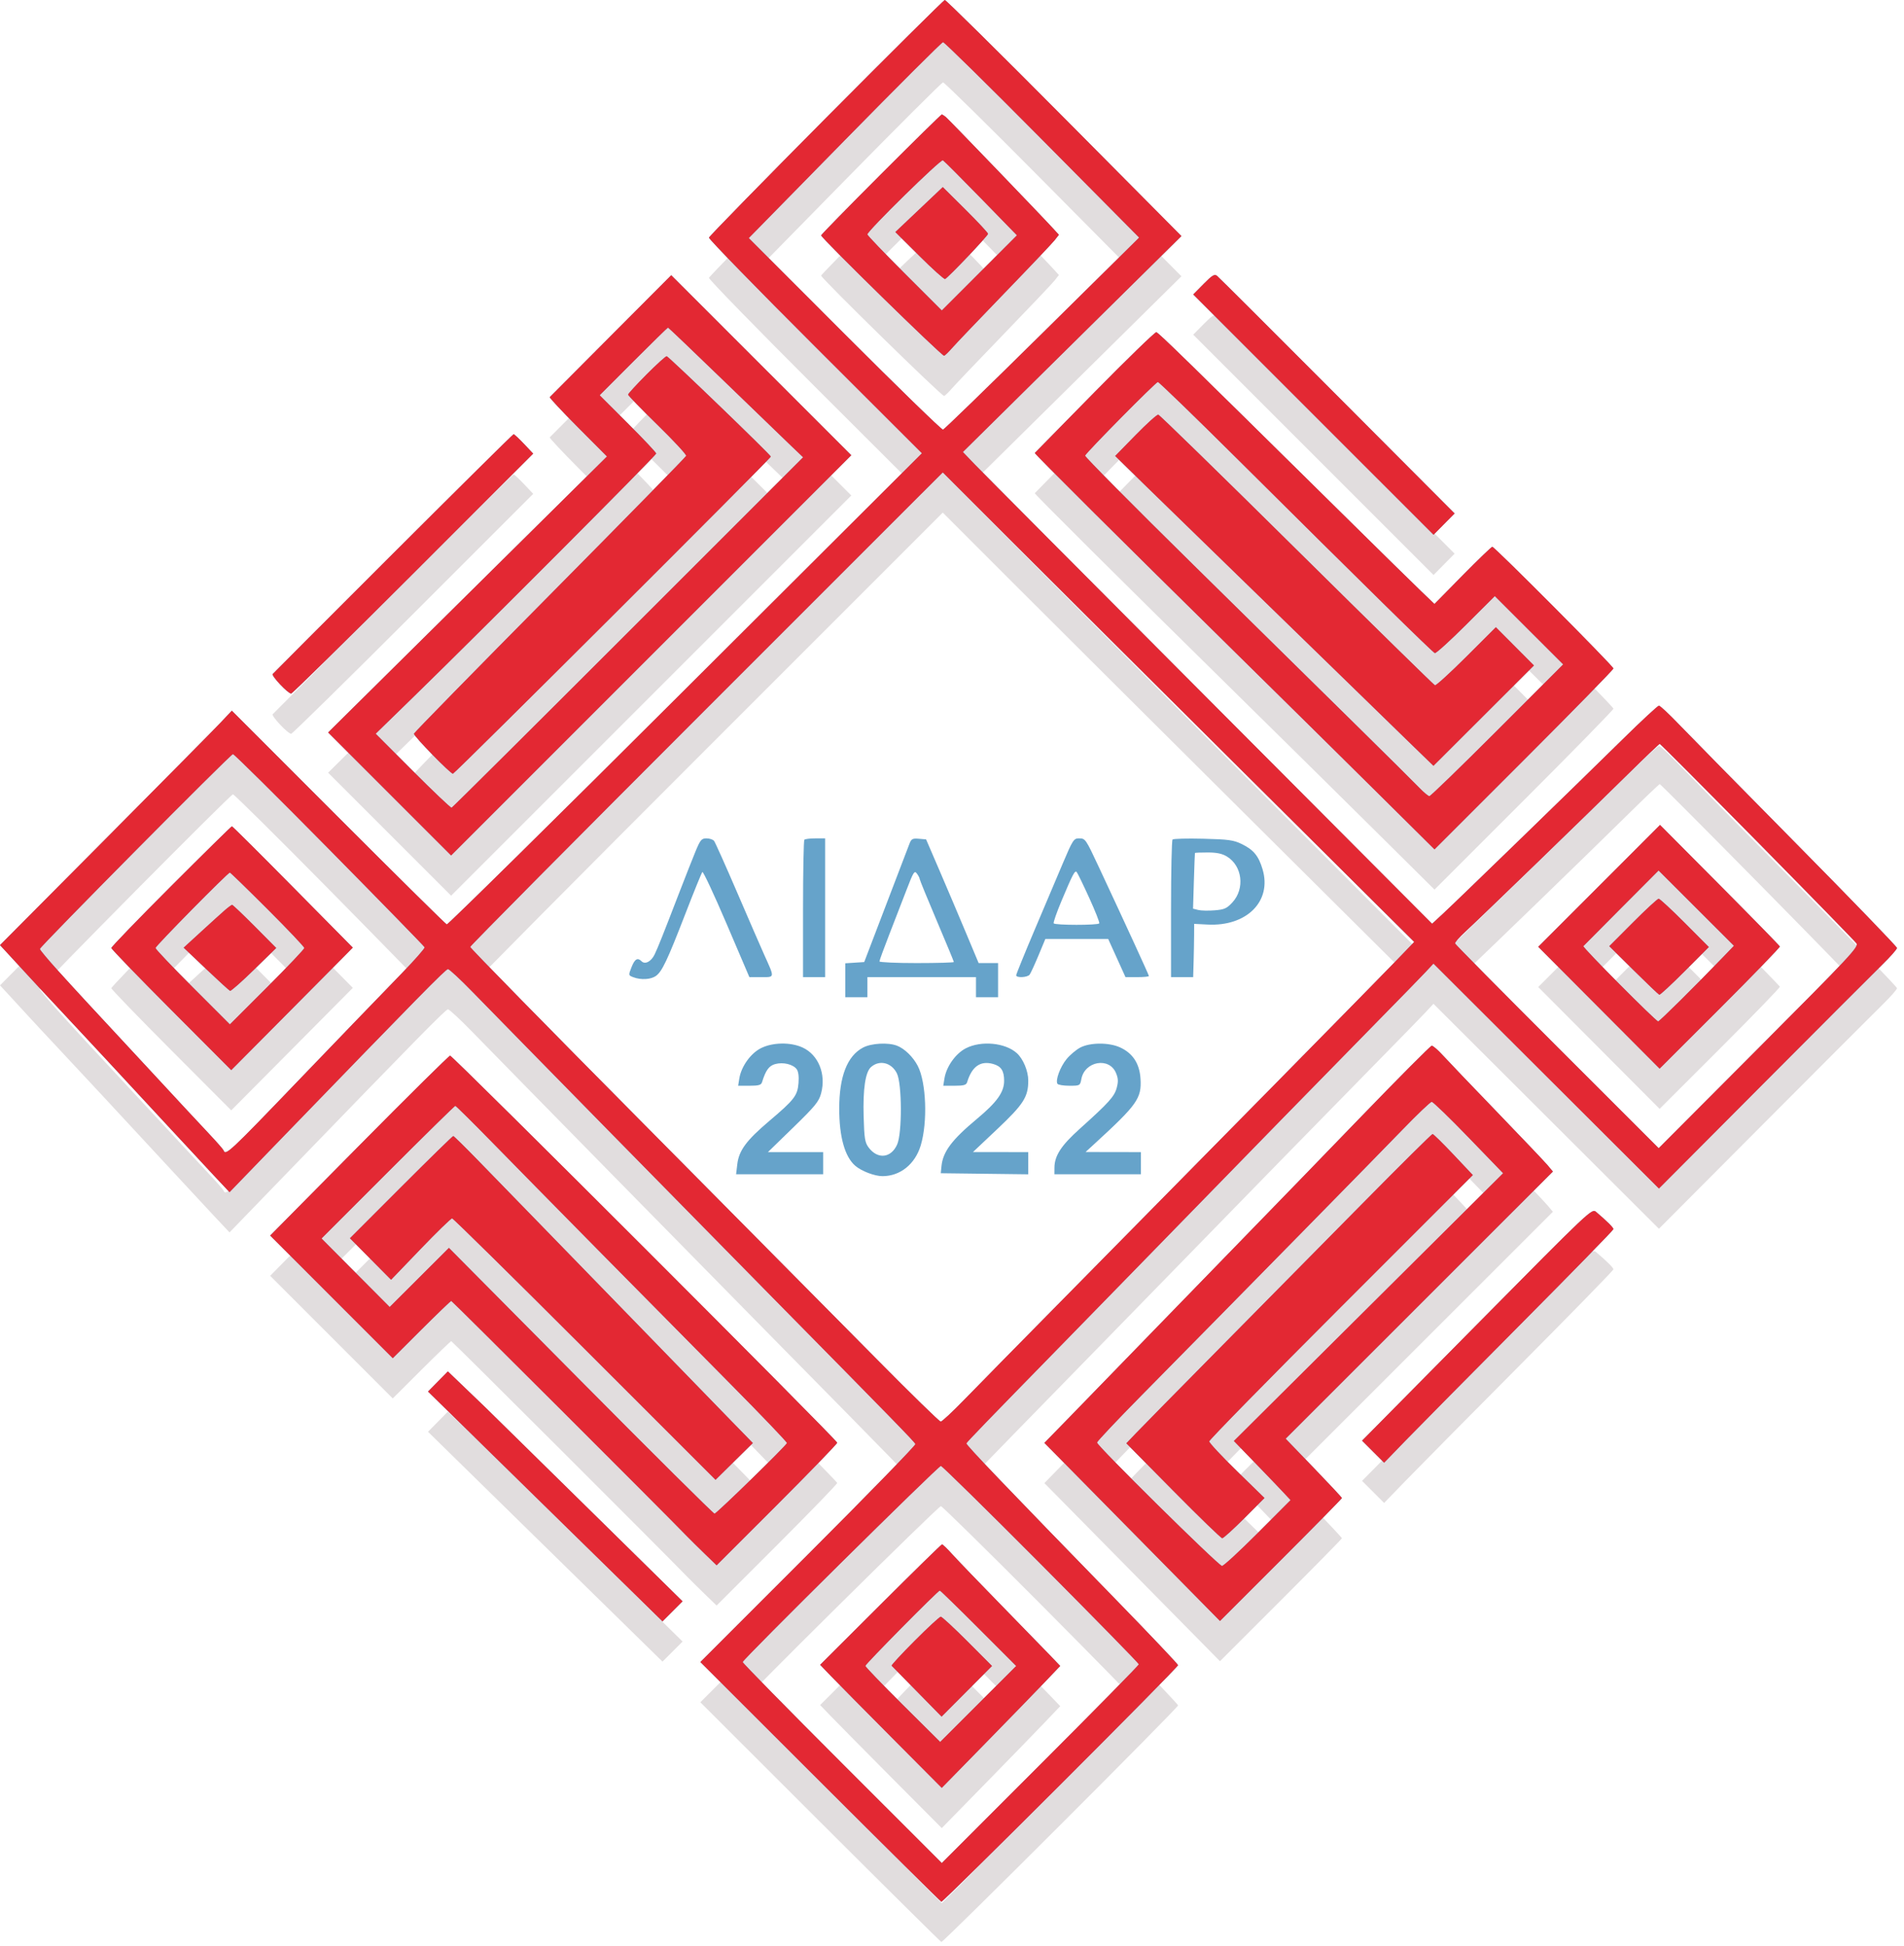
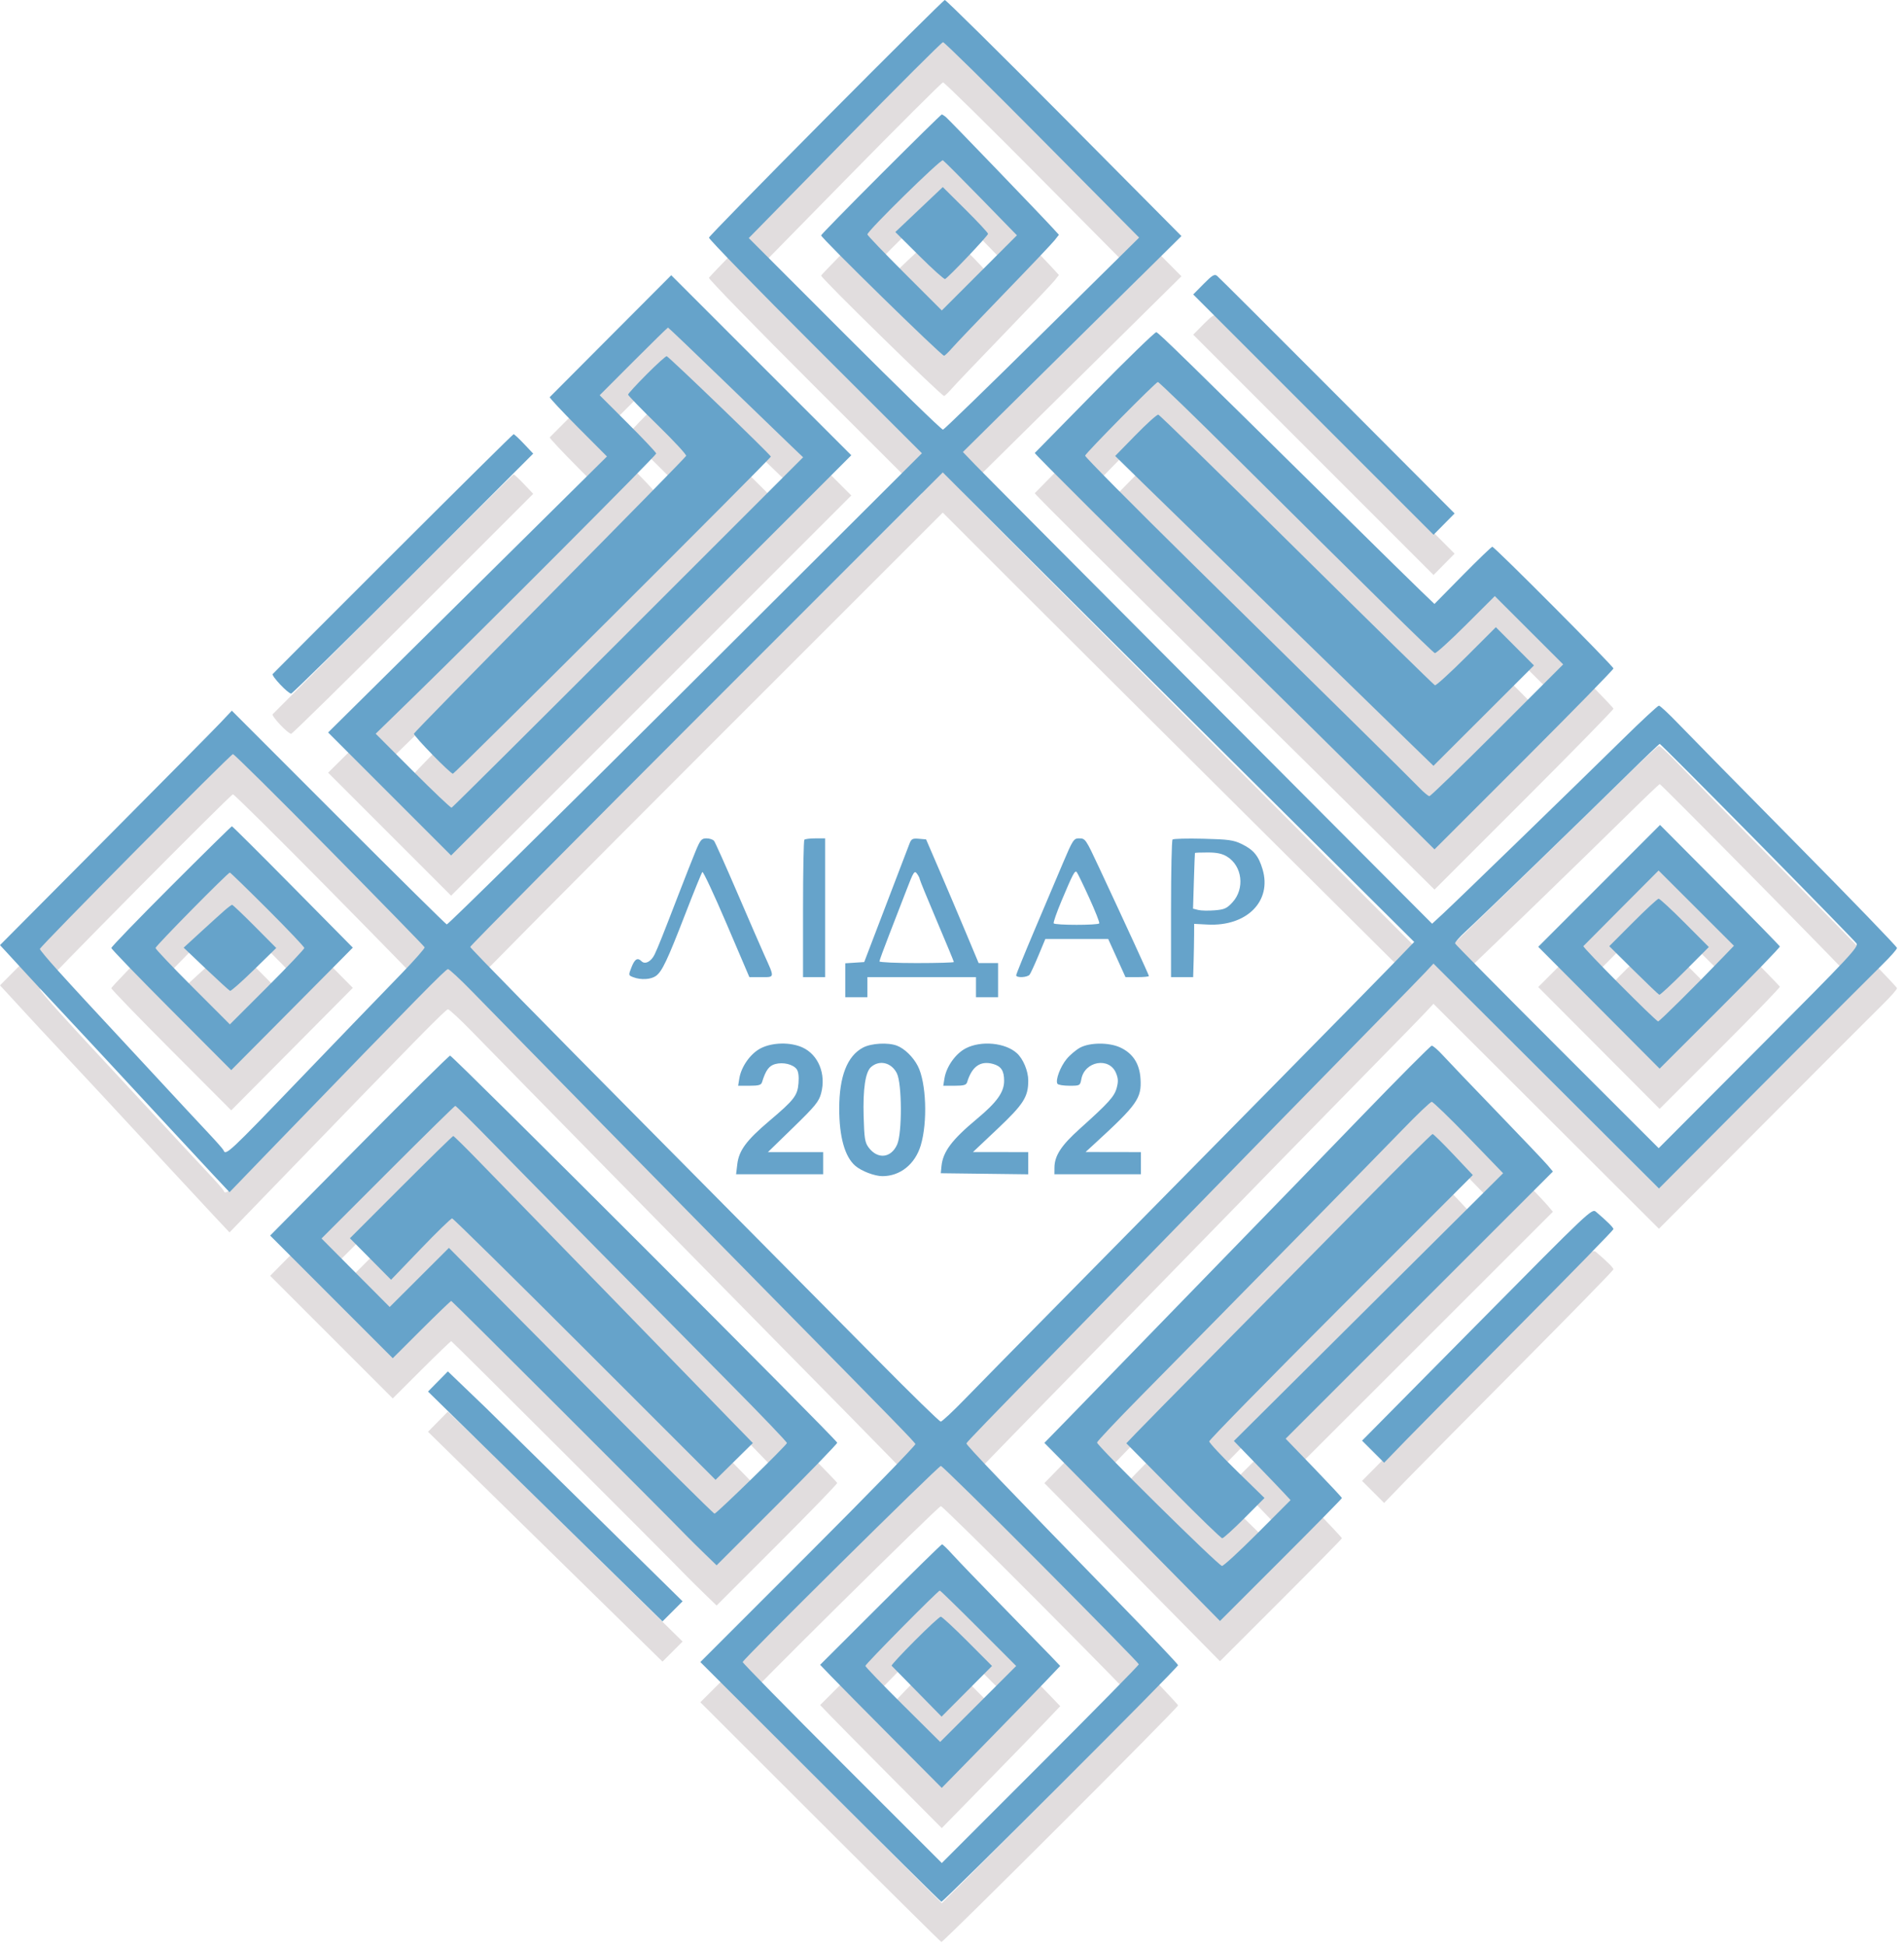
<svg xmlns="http://www.w3.org/2000/svg" width="183" height="187" viewBox="0 0 183 187" fill="none">
  <path fill-rule="evenodd" clip-rule="evenodd" d="M79.404 15.181C73.239 21.389 68.17 26.575 68.141 26.704C68.112 26.834 72.706 31.55 78.348 37.184L88.608 47.428L65.871 70.101C53.367 82.572 43.047 92.745 42.941 92.71C42.834 92.674 38.142 88.038 32.514 82.406L22.282 72.168L21.188 73.328C20.586 73.965 15.572 79.035 10.047 84.594L0 94.701L0.665 95.418C1.031 95.812 1.887 96.743 2.569 97.488C3.25 98.232 4.381 99.449 5.083 100.194C6.605 101.806 12.655 108.316 16.4 112.37C17.873 113.965 19.749 115.984 20.569 116.857L22.06 118.445L27.242 113.088C40.22 99.673 42.844 97.004 43.056 97.004C43.181 97.004 44.235 97.982 45.398 99.177C48.569 102.434 67.353 121.568 74.194 128.509C85.921 140.409 87.91 142.449 87.981 142.653C88.021 142.766 83.387 147.526 77.684 153.23L67.314 163.602L78.823 175.096C85.153 181.418 90.398 186.613 90.478 186.64C90.654 186.7 113.229 164.138 113.229 163.902C113.229 163.811 110.57 161.007 107.321 157.671C96.736 146.803 92.834 142.726 92.885 142.586C92.934 142.449 94.868 140.449 102.007 133.148C104.034 131.075 107.519 127.504 109.751 125.212C118.538 116.189 128.872 105.611 132.49 101.933C134.582 99.807 136.626 97.709 137.034 97.271L137.775 96.474L148.61 107.284L159.445 118.093L169.485 108.014C175.006 102.471 180.155 97.319 180.925 96.565C181.696 95.811 182.327 95.095 182.327 94.972C182.327 94.85 177.995 90.365 172.701 85.005C167.406 79.646 162.304 74.456 161.361 73.472C160.419 72.489 159.557 71.685 159.446 71.685C159.334 71.685 157.762 73.144 155.951 74.927C151.563 79.246 139.973 90.495 138.677 91.691L137.645 92.643L116.256 71.183C104.492 59.38 94.345 49.179 93.707 48.515L92.548 47.307L103.05 36.93L113.552 26.553L102.277 15.195C96.075 8.949 90.914 3.85 90.808 3.866C90.702 3.881 85.57 8.973 79.404 15.181ZM100.171 17.301L109.487 26.7L100.169 35.904C95.044 40.967 90.754 45.132 90.636 45.16C90.518 45.189 86.27 41.057 81.195 35.979L71.969 26.747L81.195 17.341C86.27 12.168 90.519 7.927 90.638 7.918C90.758 7.909 95.047 12.131 100.171 17.301ZM84.67 20.611C81.508 23.774 78.921 26.419 78.921 26.488C78.921 26.739 90.48 38.054 90.737 38.054C90.807 38.054 91.149 37.728 91.496 37.329C91.843 36.93 94.112 34.551 96.539 32.042C98.966 29.532 101.138 27.244 101.364 26.956L101.776 26.431L101.221 25.823C100.091 24.586 91.185 15.335 90.905 15.108C90.745 14.978 90.571 14.869 90.517 14.866C90.463 14.863 87.832 17.448 84.67 20.611ZM94.292 22.942L97.74 26.482L94.13 30.092L90.519 33.702L86.943 30.13C84.976 28.165 83.367 26.485 83.367 26.396C83.367 26.061 90.415 19.144 90.626 19.271C90.746 19.343 92.395 20.995 94.292 22.942ZM88.334 24.005L86.053 26.167L88.361 28.461C89.629 29.723 90.743 30.724 90.835 30.684C91.131 30.556 94.964 26.524 94.964 26.34C94.964 26.241 93.985 25.189 92.789 24.002L90.615 21.844L88.334 24.005ZM115.683 31.153L114.684 32.165L126.233 43.714L137.782 55.262L138.795 54.237L139.807 53.212L128.54 41.912C122.342 35.697 117.139 30.506 116.977 30.377C116.732 30.18 116.516 30.31 115.683 31.153ZM58.72 36.128C55.533 39.324 52.886 41.981 52.838 42.032C52.79 42.084 54.007 43.388 55.544 44.931L58.337 47.736L51.572 54.431C47.851 58.113 41.821 64.081 38.172 67.694L31.537 74.263L37.447 80.173L43.358 86.083L62.589 66.852L81.821 47.62L73.168 38.968L64.515 30.317L58.72 36.128ZM69.619 40.518C72.558 43.362 75.463 46.167 76.076 46.751L77.19 47.814L60.371 64.63C51.12 73.878 43.486 81.467 43.405 81.494C43.324 81.521 41.65 79.932 39.684 77.963L36.109 74.382L39.782 70.804C46.228 64.522 63.072 47.635 63.072 47.455C63.072 47.359 61.849 46.059 60.354 44.566L57.636 41.851L60.883 38.599C62.67 36.811 64.164 35.348 64.204 35.348C64.244 35.348 66.681 37.674 69.619 40.518ZM105.207 41.546C102.071 44.731 99.484 47.365 99.457 47.399C99.403 47.467 107.652 55.672 119.027 66.865C123.173 70.945 129.11 76.806 132.22 79.891L137.875 85.499L146.475 76.901C151.204 72.173 155.074 68.217 155.074 68.111C155.074 67.889 143.651 56.415 143.431 56.415C143.351 56.415 142.067 57.652 140.577 59.163L137.87 61.91L136.567 60.661C135.85 59.974 132.567 56.749 129.271 53.496C113.74 38.165 111.347 35.828 111.136 35.792C111.011 35.771 108.343 38.361 105.207 41.546ZM62.151 39.844C61.17 40.83 60.366 41.706 60.366 41.79C60.366 41.874 61.639 43.186 63.195 44.705C64.75 46.224 65.99 47.561 65.949 47.677C65.908 47.793 60.004 53.816 52.828 61.061C45.653 68.306 39.782 74.3 39.782 74.381C39.782 74.642 43.347 78.292 43.536 78.224C43.81 78.127 74.089 47.923 74.089 47.748C74.089 47.59 64.334 38.188 64.08 38.101C64.001 38.074 63.133 38.858 62.151 39.844ZM118.92 47.973C131.189 60.167 137.691 66.558 137.907 66.635C138.018 66.674 139.361 65.457 140.89 63.931L143.671 61.155L146.957 64.437L150.243 67.719L143.914 74.051C140.433 77.533 137.495 80.382 137.385 80.382C137.276 80.382 136.832 80.013 136.399 79.561C135.966 79.109 133.271 76.434 130.409 73.617C127.547 70.8 120.487 63.85 114.718 58.171C108.95 52.493 104.259 47.761 104.294 47.656C104.392 47.362 111.078 40.596 111.286 40.58C111.386 40.572 114.822 43.899 118.92 47.973ZM109.143 45.683L107.183 47.689L110.012 50.458C111.569 51.98 115.93 56.224 119.704 59.888C123.477 63.553 128 67.953 129.754 69.666C131.508 71.379 134.031 73.836 135.359 75.124L137.775 77.468L142.605 72.645L147.435 67.822L145.604 65.984L143.773 64.145L140.942 66.972C139.384 68.527 138.023 69.766 137.917 69.727C137.811 69.687 131.835 63.828 124.638 56.705C117.44 49.583 111.451 43.738 111.327 43.716C111.204 43.695 110.221 44.58 109.143 45.683ZM37.794 57.048C31.492 63.344 26.279 68.562 26.21 68.644C26.065 68.815 27.678 70.525 27.983 70.525C28.093 70.525 33.373 65.336 39.717 58.993L51.249 47.462L50.364 46.527C49.877 46.012 49.428 45.594 49.365 45.596C49.303 45.598 44.096 50.752 37.794 57.048ZM119.983 78.546L135.924 94.395L133.871 96.521C131.931 98.53 116.565 114.142 101.627 129.282C97.904 133.056 93.907 137.122 92.747 138.318C91.587 139.514 90.538 140.493 90.417 140.493C90.296 140.493 87.555 137.818 84.326 134.549C81.096 131.28 70.971 121.06 61.824 111.837C52.677 102.614 45.194 94.981 45.194 94.874C45.194 94.768 55.413 84.462 67.904 71.973L90.614 49.265L97.328 55.981C101.021 59.675 111.215 69.829 119.983 78.546ZM168.899 84.761C173.999 89.933 178.287 94.329 178.429 94.529C178.665 94.863 177.882 95.7 169.055 104.555L159.423 114.216L149.668 104.466C144.302 99.104 139.886 94.638 139.853 94.541C139.821 94.444 140.254 93.946 140.814 93.434C142.088 92.271 152.41 82.274 156.427 78.314C158.075 76.689 159.469 75.359 159.525 75.359C159.581 75.358 163.799 79.589 168.899 84.761ZM31.667 85.531C36.661 90.595 40.778 94.815 40.813 94.907C40.849 95 39.849 96.138 38.591 97.435C35.907 100.203 32.262 103.983 28.756 107.633C21.991 114.678 21.685 114.964 21.485 114.416C21.449 114.319 20.819 113.602 20.085 112.822C19.35 112.042 18.349 110.969 17.859 110.437C17.37 109.906 15.796 108.209 14.363 106.667C8.326 100.171 7.189 98.941 5.553 97.129C4.606 96.082 3.832 95.154 3.832 95.069C3.832 94.849 22.15 76.363 22.389 76.341C22.497 76.331 26.672 80.467 31.667 85.531ZM153.699 89.005L147.845 94.862L153.678 100.717L159.511 106.572L165.314 100.774C168.506 97.586 171.095 94.911 171.068 94.83C171.041 94.749 168.439 92.088 165.286 88.916L159.553 83.149L153.699 89.005ZM16.442 89.033C13.28 92.196 10.697 94.871 10.702 94.976C10.707 95.082 13.301 97.766 16.468 100.941L22.226 106.714L26.848 102.06C29.391 99.501 32.02 96.852 32.691 96.174L33.91 94.941L28.148 89.109C24.979 85.902 22.343 83.278 22.289 83.279C22.235 83.281 19.604 85.87 16.442 89.033ZM165.623 95.835C162.905 98.658 159.502 102.03 159.371 102.03C159.156 102.03 152.081 94.909 152.184 94.796C152.232 94.742 153.878 93.085 155.842 91.113L159.413 87.527L163.034 91.145L166.656 94.763L165.623 95.835ZM25.719 91.252C27.66 93.191 29.248 94.867 29.248 94.975C29.248 95.083 27.639 96.78 25.672 98.745L22.095 102.317L18.522 98.743C16.556 96.777 14.948 95.082 14.947 94.977C14.945 94.788 21.905 87.727 22.093 87.727C22.146 87.727 23.778 89.313 25.719 91.252ZM156.948 92.521L154.673 94.802L157.007 97.111C158.291 98.381 159.404 99.442 159.481 99.469C159.558 99.497 160.661 98.476 161.932 97.201L164.243 94.883L161.93 92.562C160.658 91.284 159.528 90.24 159.42 90.24C159.312 90.24 158.2 91.266 156.948 92.521ZM21.591 91.359C21.26 91.647 20.239 92.571 19.321 93.413L17.652 94.944L19.803 96.989C20.987 98.114 22.026 99.061 22.113 99.095C22.2 99.129 23.234 98.216 24.411 97.066L26.551 94.975L24.487 92.897C23.352 91.754 22.371 90.823 22.308 90.827C22.245 90.832 21.922 91.071 21.591 91.359ZM130.826 111.182C127.217 114.918 122.564 119.719 120.486 121.851C118.408 123.983 114.014 128.506 110.721 131.902C107.429 135.298 103.755 139.08 102.557 140.307L100.379 142.538L108.818 151.097L117.257 159.656L123.119 153.796C126.343 150.573 128.979 147.892 128.976 147.838C128.974 147.785 127.756 146.48 126.27 144.938L123.568 142.136L136.411 129.298L149.254 116.46L148.757 115.865C148.484 115.537 146.287 113.226 143.876 110.727C141.464 108.229 139.116 105.772 138.657 105.267C138.198 104.762 137.725 104.358 137.606 104.369C137.486 104.38 134.436 107.446 130.826 111.182ZM34.517 113.971L25.966 122.614L31.858 128.508L37.75 134.401L40.508 131.649C42.025 130.135 43.314 128.896 43.373 128.896C43.457 128.896 63.993 149.399 66.024 151.51C66.28 151.775 67.026 152.513 67.682 153.149L68.876 154.305L74.672 148.511C77.859 145.325 80.468 142.63 80.468 142.523C80.468 142.265 43.51 105.314 43.261 105.322C43.154 105.325 39.22 109.217 34.517 113.971ZM141.154 113.192L144.47 116.622L131.531 129.489L118.592 142.356L120.646 144.477C121.775 145.644 123.001 146.923 123.37 147.319L124.04 148.039L120.857 151.228C119.106 152.982 117.572 154.393 117.448 154.364C117.032 154.269 105.382 142.761 105.44 142.504C105.472 142.365 107.368 140.355 109.653 138.038C119.435 128.12 132.365 114.957 134.776 112.46C136.209 110.975 137.484 109.761 137.609 109.761C137.735 109.761 139.33 111.305 141.154 113.192ZM47.42 113.772C51.535 117.983 62.532 129.133 70.259 136.931C73.216 139.915 75.635 142.445 75.635 142.552C75.635 142.733 68.99 149.219 68.679 149.342C68.602 149.373 62.825 143.637 55.843 136.597L43.147 123.796L40.301 126.637L37.455 129.479L34.179 126.186L30.903 122.894L37.274 116.521C40.778 113.015 43.697 110.148 43.761 110.148C43.825 110.148 45.471 111.778 47.42 113.772ZM130.915 119.57C127.271 123.264 121.104 129.509 117.212 133.447C113.32 137.386 109.713 141.052 109.197 141.594L108.257 142.579L112.762 147.141C115.24 149.65 117.361 151.703 117.474 151.703C117.588 151.703 118.549 150.832 119.609 149.768L121.536 147.834L118.88 145.242C117.42 143.816 116.224 142.534 116.224 142.393C116.224 142.252 121.925 136.436 128.892 129.468L141.56 116.799L139.699 114.826C138.675 113.741 137.771 112.853 137.689 112.853C137.608 112.853 134.559 115.876 130.915 119.57ZM38.542 117.959L33.632 122.872L35.609 124.867L37.587 126.863L40.424 123.909C41.984 122.285 43.348 120.959 43.454 120.964C43.56 120.968 49.3 126.623 56.21 133.53L68.774 146.089L70.567 144.321L72.36 142.553L70.273 140.412C69.126 139.234 65.147 135.139 61.431 131.312C57.716 127.485 53.277 122.919 51.566 121.165C49.856 119.411 47.381 116.867 46.066 115.511C44.752 114.156 43.625 113.047 43.564 113.047C43.502 113.047 41.242 115.257 38.542 117.959ZM141.955 131.157L130.913 142.324L131.973 143.384L133.034 144.445L135.183 142.227C136.365 141.007 141.324 135.994 146.203 131.085C151.082 126.177 155.074 122.086 155.074 121.995C155.074 121.844 154.462 121.236 153.404 120.335C153.001 119.993 152.888 120.099 141.955 131.157ZM42.093 136.636L41.138 137.605L43.553 139.972C44.88 141.274 49.951 146.245 54.821 151.018L63.675 159.696L64.641 158.731L65.606 157.766L56.287 148.597C51.162 143.555 46.83 139.297 46.661 139.135C46.492 138.974 45.609 138.127 44.7 137.254L43.047 135.667L42.093 136.636ZM100.047 154.204C105.224 159.407 109.459 163.734 109.459 163.82C109.458 163.906 105.197 168.238 99.989 173.447L90.52 182.918L80.951 173.351C75.689 168.089 71.383 163.702 71.383 163.601C71.383 163.356 90.172 144.765 90.431 144.754C90.542 144.749 94.87 149.001 100.047 154.204ZM84.624 158.08L78.826 163.868L79.888 164.973C80.473 165.58 83.103 168.242 85.733 170.887L90.516 175.696L94.736 171.382C97.057 169.01 99.619 166.373 100.429 165.523L101.902 163.976L100.979 163.01C100.471 162.478 98.355 160.304 96.277 158.178C94.198 156.052 92.085 153.856 91.581 153.297C91.077 152.739 90.61 152.285 90.543 152.288C90.476 152.29 87.813 154.897 84.624 158.08ZM94.047 160.354L97.669 163.98L94.016 167.629L90.364 171.278L86.769 167.706C84.791 165.742 83.174 164.06 83.174 163.97C83.174 163.799 90.152 156.737 90.327 156.732C90.381 156.73 92.055 158.36 94.047 160.354ZM87.915 161.554C86.647 162.826 85.648 163.906 85.696 163.954C85.743 164.003 86.844 165.124 88.141 166.445L90.499 168.847L92.923 166.413L95.347 163.978L92.984 161.61C91.684 160.307 90.531 159.241 90.421 159.241C90.312 159.241 89.184 160.282 87.915 161.554Z" fill="#E1DDDE" />
  <path fill-rule="evenodd" clip-rule="evenodd" d="M79.404 11.316C73.239 17.524 68.17 22.709 68.141 22.839C68.112 22.968 72.706 27.684 78.348 33.318L88.608 43.562L65.871 66.236C53.367 78.706 43.047 88.88 42.941 88.844C42.834 88.808 38.142 84.172 32.514 78.541L22.282 68.302L21.188 69.462C20.586 70.1 15.572 75.169 10.047 80.728L0 90.835L0.665 91.552C1.031 91.946 1.887 92.878 2.569 93.622C3.25 94.366 4.381 95.584 5.083 96.328C6.605 97.941 12.655 104.451 16.4 108.505C17.873 110.099 19.749 112.118 20.569 112.992L22.06 114.58L27.242 109.223C40.22 95.808 42.844 93.139 43.056 93.139C43.181 93.139 44.235 94.116 45.398 95.311C48.569 98.568 67.353 117.702 74.194 124.643C85.921 136.544 87.91 138.583 87.981 138.787C88.021 138.901 83.387 143.661 77.684 149.365L67.314 159.736L78.823 171.23C85.153 177.552 90.398 182.747 90.478 182.774C90.654 182.834 113.229 160.272 113.229 160.036C113.229 159.945 110.57 157.141 107.321 153.805C96.736 142.938 92.834 138.86 92.885 138.72C92.934 138.584 94.868 136.583 102.007 129.282C104.034 127.209 107.519 123.638 109.751 121.347C118.538 112.324 128.872 101.745 132.49 98.067C134.582 95.941 136.626 93.843 137.034 93.405L137.775 92.608L148.61 103.418L159.445 114.228L169.485 104.149C175.006 98.605 180.155 93.453 180.925 92.699C181.696 91.945 182.327 91.229 182.327 91.107C182.327 90.985 177.995 86.499 172.701 81.14C167.406 75.78 162.304 70.59 161.361 69.607C160.419 68.624 159.557 67.819 159.446 67.819C159.334 67.819 157.762 69.278 155.951 71.061C151.563 75.381 139.973 86.629 138.677 87.825L137.645 88.778L116.256 67.317C104.492 55.514 94.345 45.314 93.707 44.649L92.548 43.441L103.05 33.065L113.552 22.688L102.277 11.33C96.075 5.083 90.914 -0.015 90.808 3.50787e-05C90.702 0.016 85.57 5.108 79.404 11.316ZM100.171 13.435L109.487 22.834L100.169 32.038C95.044 37.101 90.754 41.266 90.636 41.294C90.518 41.323 86.27 37.192 81.195 32.114L71.969 22.881L81.195 13.475C86.27 8.302 90.519 4.062 90.638 4.053C90.758 4.043 95.047 8.266 100.171 13.435ZM84.67 16.745C81.508 19.909 78.921 22.553 78.921 22.622C78.921 22.874 90.48 34.188 90.737 34.188C90.807 34.188 91.149 33.862 91.496 33.463C91.843 33.065 94.112 30.685 96.539 28.176C98.966 25.667 101.138 23.378 101.364 23.09L101.776 22.566L101.221 21.957C100.091 20.721 91.185 11.469 90.905 11.242C90.745 11.113 90.571 11.004 90.517 11C90.463 10.997 87.832 13.582 84.67 16.745ZM94.292 19.076L97.74 22.616L94.13 26.226L90.519 29.837L86.943 26.264C84.976 24.299 83.367 22.619 83.367 22.53C83.367 22.195 90.415 15.278 90.626 15.405C90.746 15.477 92.395 17.129 94.292 19.076ZM88.334 20.14L86.053 22.301L88.361 24.596C89.629 25.858 90.743 26.858 90.835 26.818C91.131 26.691 94.964 22.659 94.964 22.474C94.964 22.375 93.985 21.324 92.789 20.137L90.615 17.979L88.334 20.14ZM115.683 27.287L114.684 28.299L126.233 39.848L137.782 51.396L138.795 50.371L139.807 49.346L128.54 38.046C122.342 31.831 117.139 26.641 116.977 26.511C116.732 26.315 116.516 26.444 115.683 27.287ZM58.72 32.262C55.533 35.458 52.886 38.115 52.838 38.167C52.79 38.218 54.007 39.523 55.544 41.066L58.337 43.87L51.572 50.565C47.851 54.247 41.821 60.216 38.172 63.828L31.537 70.397L37.447 76.307L43.358 82.218L62.589 62.986L81.821 43.754L73.168 35.103L64.515 26.451L58.72 32.262ZM69.619 36.652C72.558 39.496 75.463 42.301 76.076 42.886L77.19 43.949L60.371 60.764C51.12 70.012 43.486 77.601 43.405 77.628C43.324 77.655 41.65 76.066 39.684 74.097L36.109 70.517L39.782 66.938C46.228 60.657 63.072 43.77 63.072 43.589C63.072 43.493 61.849 42.193 60.354 40.7L57.636 37.985L60.883 34.734C62.67 32.945 64.164 31.482 64.204 31.482C64.244 31.482 66.681 33.809 69.619 36.652ZM105.207 37.68C102.071 40.866 99.484 43.5 99.457 43.533C99.403 43.602 107.652 51.806 119.027 63C123.173 67.079 129.11 72.941 132.22 76.025L137.875 81.633L146.475 73.036C151.204 68.307 155.074 64.351 155.074 64.245C155.074 64.024 143.651 52.55 143.431 52.55C143.351 52.55 142.067 53.786 140.577 55.297L137.87 58.045L136.567 56.795C135.85 56.108 132.567 52.884 129.271 49.63C113.74 34.299 111.347 31.963 111.136 31.927C111.011 31.906 108.343 34.495 105.207 37.68ZM62.151 35.978C61.17 36.964 60.366 37.84 60.366 37.924C60.366 38.009 61.639 39.32 63.195 40.839C64.75 42.358 65.99 43.696 65.949 43.812C65.908 43.927 60.004 49.95 52.828 57.195C45.653 64.44 39.782 70.434 39.782 70.515C39.782 70.776 43.347 74.426 43.536 74.359C43.81 74.261 74.089 44.058 74.089 43.882C74.089 43.725 64.334 34.322 64.08 34.235C64.001 34.208 63.133 34.993 62.151 35.978ZM118.92 44.107C131.189 56.302 137.691 62.693 137.907 62.769C138.018 62.808 139.361 61.592 140.89 60.065L143.671 57.29L146.957 60.572L150.243 63.853L143.914 70.185C140.433 73.667 137.495 76.516 137.385 76.516C137.276 76.516 136.832 76.147 136.399 75.695C135.966 75.243 133.271 72.569 130.409 69.752C127.547 66.935 120.487 59.984 114.718 54.305C108.95 48.627 104.259 43.895 104.294 43.791C104.392 43.497 111.078 36.73 111.286 36.714C111.386 36.707 114.822 40.033 118.92 44.107ZM109.143 41.817L107.183 43.823L110.012 46.592C111.569 48.115 115.93 52.358 119.704 56.023C123.477 59.687 128 64.087 129.754 65.8C131.508 67.514 134.031 69.97 135.359 71.259L137.775 73.602L142.605 68.779L147.435 63.956L145.604 62.118L143.773 60.279L140.942 63.106C139.384 64.661 138.023 65.901 137.917 65.861C137.811 65.822 131.835 59.962 124.638 52.84C117.44 45.717 111.451 39.872 111.327 39.851C111.204 39.829 110.221 40.714 109.143 41.817ZM37.794 53.182C31.492 59.478 26.279 64.697 26.21 64.779C26.065 64.949 27.678 66.659 27.983 66.659C28.093 66.659 33.373 61.47 39.717 55.128L51.249 43.596L50.364 42.661C49.877 42.147 49.428 41.728 49.365 41.73C49.303 41.733 44.096 46.886 37.794 53.182ZM119.983 74.68L135.924 90.529L133.871 92.656C131.931 94.665 116.565 110.277 101.627 125.417C97.904 129.19 93.907 133.257 92.747 134.452C91.587 135.649 90.538 136.627 90.417 136.627C90.296 136.627 87.555 133.952 84.326 130.684C81.096 127.415 70.971 117.194 61.824 107.971C52.677 98.748 45.194 91.115 45.194 91.008C45.194 90.902 55.413 80.597 67.904 68.107L90.614 45.4L97.328 52.116C101.021 55.809 111.215 65.963 119.983 74.68ZM168.899 80.895C173.999 86.068 178.287 90.463 178.429 90.663C178.665 90.997 177.882 91.834 169.055 100.689L159.423 110.35L149.668 100.601C144.302 95.239 139.886 90.772 139.853 90.675C139.821 90.579 140.254 90.08 140.814 89.568C142.088 88.405 152.41 78.409 156.427 74.448C158.075 72.824 159.469 71.494 159.525 71.493C159.581 71.492 163.799 75.723 168.899 80.895ZM31.667 81.665C36.661 86.73 40.778 90.949 40.813 91.042C40.849 91.134 39.849 92.272 38.591 93.569C35.907 96.337 32.262 100.117 28.756 103.768C21.991 110.812 21.685 111.099 21.485 110.551C21.449 110.454 20.819 109.736 20.085 108.956C19.35 108.176 18.349 107.103 17.859 106.572C17.37 106.04 15.796 104.343 14.363 102.801C8.326 96.305 7.189 95.075 5.553 93.263C4.606 92.216 3.832 91.289 3.832 91.203C3.832 90.983 22.15 72.497 22.389 72.476C22.497 72.466 26.672 76.601 31.667 81.665ZM153.699 85.14L147.845 90.996L153.678 96.851L159.511 102.706L165.314 96.909C168.506 93.72 171.095 91.045 171.068 90.964C171.041 90.883 168.439 88.222 165.286 85.05L159.553 79.283L153.699 85.14ZM16.442 85.167C13.28 88.33 10.697 91.005 10.702 91.11C10.707 91.216 13.301 93.9 16.468 97.075L22.226 102.848L26.848 98.195C29.391 95.635 32.02 92.986 32.691 92.308L33.91 91.075L28.148 85.243C24.979 82.036 22.343 79.413 22.289 79.414C22.235 79.415 19.604 82.004 16.442 85.167ZM66.866 81.783C66.591 82.448 65.879 84.253 65.284 85.794C63.687 89.937 63.255 91.022 62.919 91.726C62.591 92.415 62 92.724 61.661 92.385C61.278 92.002 61.01 92.16 60.697 92.955C60.392 93.733 60.393 93.738 60.874 93.921C61.597 94.196 62.545 94.144 63.033 93.802C63.626 93.386 64.132 92.322 65.873 87.823C66.695 85.697 67.43 83.89 67.506 83.808C67.582 83.725 68.63 85.965 69.835 88.785L72.026 93.912H73.168C74.483 93.912 74.469 94.015 73.468 91.796C73.154 91.1 71.98 88.398 70.86 85.794C69.74 83.189 68.737 80.95 68.631 80.817C68.524 80.684 68.196 80.575 67.902 80.575C67.429 80.575 67.311 80.714 66.866 81.783ZM77.311 80.704C77.24 80.775 77.182 83.776 77.182 87.373V93.912H78.245H79.308V87.244V80.575H78.374C77.86 80.575 77.381 80.633 77.311 80.704ZM87.409 81.095C87.294 81.394 86.735 82.856 86.166 84.344C85.597 85.833 84.666 88.268 84.097 89.756L83.063 92.462L82.152 92.521L81.241 92.58V94.212V95.845H82.304H83.367V94.878V93.912H88.585H93.804V94.878V95.845H94.867H95.93V94.202V92.559H94.995H94.06L92.825 89.611C92.147 87.99 91.01 85.316 90.301 83.668L89.01 80.672L88.314 80.612C87.705 80.56 87.592 80.62 87.409 81.095ZM102.164 82.943C101.612 84.245 100.375 87.164 99.415 89.43C98.455 91.695 97.669 93.631 97.669 93.731C97.669 94 98.753 93.95 98.963 93.67C99.062 93.537 99.442 92.712 99.808 91.836L100.472 90.243L103.492 90.241L106.511 90.24L107.344 92.076L108.176 93.912H109.301C109.92 93.912 110.426 93.864 110.426 93.805C110.426 93.706 108.16 88.774 105.636 83.378C104.327 80.58 104.324 80.575 103.68 80.575C103.207 80.575 103.088 80.761 102.164 82.943ZM112.697 80.686C112.617 80.767 112.552 83.776 112.552 87.373V93.912H113.615H114.678L114.722 92.414C114.746 91.59 114.768 90.438 114.77 89.853L114.775 88.79L116.063 88.857C119.831 89.052 122.261 86.613 121.351 83.549C120.969 82.262 120.488 81.676 119.365 81.127C118.562 80.735 118.097 80.67 115.645 80.609C114.103 80.57 112.777 80.605 112.697 80.686ZM117.929 82.321C119.403 83.22 119.666 85.402 118.458 86.72C117.918 87.308 117.688 87.412 116.748 87.49C116.151 87.539 115.439 87.524 115.165 87.455L114.667 87.33L114.748 84.678C114.792 83.219 114.838 82.003 114.85 81.977C114.862 81.95 115.415 81.929 116.08 81.929C116.951 81.93 117.466 82.039 117.929 82.321ZM88.392 84.472C88.392 84.555 89.131 86.363 90.035 88.489C90.939 90.615 91.678 92.4 91.678 92.457C91.678 92.513 90.069 92.559 88.102 92.559C86.135 92.559 84.526 92.486 84.526 92.398C84.526 92.309 84.947 91.157 85.461 89.837C85.976 88.517 86.727 86.575 87.132 85.52C87.796 83.787 87.892 83.638 88.13 83.963C88.274 84.16 88.392 84.389 88.392 84.472ZM104.682 86.277C105.264 87.553 105.703 88.662 105.656 88.742C105.544 88.932 101.392 88.93 101.274 88.739C101.224 88.658 101.565 87.68 102.033 86.565C103.101 84.02 103.31 83.624 103.484 83.809C103.56 83.891 104.1 85.001 104.682 86.277ZM165.623 91.969C162.905 94.792 159.502 98.164 159.371 98.164C159.156 98.164 152.081 91.043 152.184 90.93C152.232 90.877 153.878 89.219 155.842 87.247L159.413 83.662L163.034 87.279L166.656 90.897L165.623 91.969ZM25.719 87.387C27.66 89.326 29.248 91.001 29.248 91.109C29.248 91.218 27.639 92.914 25.672 94.879L22.095 98.452L18.522 94.877C16.556 92.911 14.948 91.216 14.947 91.111C14.945 90.922 21.905 83.861 22.093 83.861C22.146 83.861 23.778 85.448 25.719 87.387ZM156.948 88.655L154.673 90.936L157.007 93.246C158.291 94.516 159.404 95.577 159.481 95.604C159.558 95.631 160.661 94.61 161.932 93.335L164.243 91.018L161.93 88.696C160.658 87.419 159.528 86.374 159.42 86.374C159.312 86.374 158.2 87.4 156.948 88.655ZM21.591 87.493C21.26 87.781 20.239 88.706 19.321 89.548L17.652 91.079L19.803 93.123C20.987 94.248 22.026 95.196 22.113 95.229C22.2 95.263 23.234 94.35 24.411 93.2L26.551 91.109L24.487 89.031C23.352 87.889 22.371 86.957 22.308 86.962C22.245 86.966 21.922 87.205 21.591 87.493ZM73.123 100.745C72.138 101.248 71.246 102.5 71.061 103.638L70.946 104.349H72.041C72.914 104.349 73.156 104.281 73.24 104.011C73.598 102.853 73.913 102.423 74.518 102.262C75.276 102.06 76.214 102.285 76.569 102.754C76.734 102.971 76.798 103.448 76.748 104.084C76.653 105.296 76.349 105.692 73.924 107.746C71.739 109.598 71.02 110.571 70.864 111.887L70.749 112.853H74.932H79.115V111.79V110.727H76.461H73.807L76.241 108.36C78.358 106.301 78.708 105.872 78.921 105.073C79.414 103.219 78.656 101.363 77.121 100.666C75.966 100.142 74.237 100.176 73.123 100.745ZM82.947 100.682C81.429 101.484 80.661 103.455 80.661 106.548C80.661 109.264 81.198 111.175 82.204 112.043C82.799 112.555 84.066 113.038 84.816 113.038C86.519 113.038 87.949 111.891 88.493 110.09C89.169 107.847 89.029 104.036 88.212 102.448C87.766 101.581 86.933 100.771 86.205 100.496C85.345 100.171 83.741 100.262 82.947 100.682ZM92.838 100.745C91.853 101.248 90.961 102.5 90.776 103.638L90.661 104.349H91.755C92.629 104.349 92.87 104.281 92.953 104.011C93.414 102.492 94.232 101.917 95.447 102.254C96.222 102.469 96.51 102.907 96.51 103.874C96.51 104.964 95.822 105.928 93.9 107.53C91.477 109.55 90.627 110.685 90.488 112.085L90.421 112.757L94.625 112.809L98.829 112.861V111.794V110.727L96.172 110.724L93.514 110.722L95.859 108.507C98.382 106.123 98.829 105.422 98.829 103.854C98.829 102.934 98.345 101.771 97.731 101.216C96.621 100.212 94.316 99.99 92.838 100.745ZM103.824 100.681C103.435 100.886 102.846 101.382 102.514 101.784C101.902 102.526 101.423 103.818 101.634 104.16C101.699 104.264 102.215 104.349 102.781 104.349C103.796 104.349 103.813 104.34 103.933 103.703C104.255 101.984 106.613 101.57 107.26 103.118C107.478 103.639 107.493 103.951 107.33 104.555C107.106 105.386 106.57 105.98 103.772 108.494C101.991 110.093 101.354 111.074 101.346 112.225L101.342 112.853H105.497H109.653V111.79V110.727L106.995 110.722L104.338 110.718L105.207 109.92C109.316 106.154 109.738 105.556 109.617 103.663C109.525 102.213 108.871 101.216 107.646 100.66C106.576 100.174 104.764 100.184 103.824 100.681ZM130.826 107.316C127.217 111.053 122.564 115.854 120.486 117.985C118.408 120.117 114.014 124.64 110.721 128.036C107.429 131.432 103.755 135.215 102.557 136.441L100.379 138.672L108.818 147.231L117.257 155.79L123.119 149.93C126.343 146.707 128.979 144.027 128.976 143.973C128.974 143.919 127.756 142.614 126.27 141.072L123.568 138.27L136.411 125.432L149.254 112.594L148.757 111.999C148.484 111.672 146.287 109.36 143.876 106.862C141.464 104.363 139.116 101.906 138.657 101.401C138.198 100.897 137.725 100.492 137.606 100.503C137.486 100.514 134.436 103.58 130.826 107.316ZM34.517 110.105L25.966 118.748L31.858 124.642L37.75 130.536L40.508 127.783C42.025 126.269 43.314 125.03 43.373 125.03C43.457 125.03 63.993 145.533 66.024 147.644C66.28 147.91 67.026 148.647 67.682 149.283L68.876 150.439L74.672 144.646C77.859 141.459 80.468 138.764 80.468 138.657C80.468 138.399 43.51 101.448 43.261 101.456C43.154 101.46 39.22 105.352 34.517 110.105ZM86.202 103.155C86.7 104.155 86.716 108.913 86.226 110.002C85.635 111.314 84.351 111.443 83.483 110.278C83.131 109.806 83.067 109.405 83.007 107.287C82.933 104.654 83.175 103.032 83.714 102.555C84.526 101.835 85.684 102.114 86.202 103.155ZM141.154 109.326L144.47 112.757L131.531 125.623L118.592 138.49L120.646 140.612C121.775 141.778 123.001 143.057 123.37 143.453L124.04 144.173L120.857 147.362C119.106 149.116 117.572 150.527 117.448 150.499C117.032 150.403 105.382 138.895 105.44 138.638C105.472 138.499 107.368 136.489 109.653 134.172C119.435 124.255 132.365 111.091 134.776 108.594C136.209 107.11 137.484 105.895 137.609 105.895C137.735 105.895 139.33 107.439 141.154 109.326ZM47.42 109.906C51.535 114.117 62.532 125.267 70.259 133.065C73.216 136.05 75.635 138.579 75.635 138.687C75.635 138.868 68.99 145.354 68.679 145.476C68.602 145.507 62.825 139.772 55.843 132.731L43.147 119.931L40.301 122.772L37.455 125.613L34.179 122.321L30.903 119.028L37.274 112.655C40.778 109.15 43.697 106.282 43.761 106.282C43.825 106.282 45.471 107.913 47.42 109.906ZM130.915 115.704C127.271 119.398 121.104 125.643 117.212 129.582C113.32 133.52 109.713 137.186 109.197 137.728L108.257 138.713L112.762 143.275C115.24 145.784 117.361 147.837 117.474 147.837C117.588 147.837 118.549 146.967 119.609 145.903L121.536 143.968L118.88 141.376C117.42 139.951 116.224 138.669 116.224 138.528C116.224 138.386 121.925 132.57 128.892 125.602L141.56 112.933L139.699 110.961C138.675 109.875 137.771 108.988 137.689 108.988C137.608 108.988 134.559 112.01 130.915 115.704ZM38.542 114.093L33.632 119.006L35.609 121.001L37.587 122.997L40.424 120.044C41.984 118.419 43.348 117.094 43.454 117.098C43.56 117.102 49.3 122.757 56.21 129.665L68.774 142.224L70.567 140.456L72.36 138.687L70.273 136.546C69.126 135.368 65.147 131.273 61.431 127.446C57.716 123.619 53.277 119.053 51.566 117.299C49.856 115.545 47.381 113.001 46.066 111.645C44.752 110.29 43.625 109.181 43.564 109.181C43.502 109.181 41.242 111.392 38.542 114.093ZM141.955 127.291L130.913 138.458L131.973 139.519L133.034 140.579L135.183 138.361C136.365 137.142 141.324 132.128 146.203 127.22C151.082 122.311 155.074 118.221 155.074 118.13C155.074 117.978 154.462 117.37 153.404 116.47C153.001 116.127 152.888 116.233 141.955 127.291ZM42.093 132.77L41.138 133.739L43.553 136.106C44.88 137.408 49.951 142.379 54.821 147.152L63.675 155.831L64.641 154.865L65.606 153.9L56.287 144.732C51.162 139.689 46.83 135.431 46.661 135.27C46.492 135.108 45.609 134.261 44.7 133.388L43.047 131.801L42.093 132.77ZM100.047 150.338C105.224 155.541 109.459 159.868 109.459 159.954C109.458 160.04 105.197 164.372 99.989 169.581L90.52 179.052L80.951 169.485C75.689 164.224 71.383 159.836 71.383 159.735C71.383 159.49 90.172 140.899 90.431 140.888C90.542 140.883 94.87 145.136 100.047 150.338ZM84.624 154.215L78.826 160.002L79.888 161.107C80.473 161.715 83.103 164.376 85.733 167.021L90.516 171.83L94.736 167.517C97.057 165.144 99.619 162.507 100.429 161.657L101.902 160.111L100.979 159.144C100.471 158.613 98.355 156.438 96.277 154.312C94.198 152.186 92.085 149.99 91.581 149.432C91.077 148.874 90.61 148.419 90.543 148.422C90.476 148.425 87.813 151.031 84.624 154.215ZM94.047 156.488L97.669 160.114L94.016 163.764L90.364 167.413L86.769 163.841C84.791 161.876 83.174 160.194 83.174 160.104C83.174 159.933 90.152 152.872 90.327 152.866C90.381 152.864 92.055 154.494 94.047 156.488ZM87.915 157.688C86.647 158.96 85.648 160.04 85.696 160.089C85.743 160.137 86.844 161.258 88.141 162.579L90.499 164.981L92.923 162.547L95.347 160.113L92.984 157.744C91.684 156.441 90.531 155.375 90.421 155.375C90.312 155.375 89.184 156.416 87.915 157.688Z" fill="#66A3CA" />
-   <path fill-rule="evenodd" clip-rule="evenodd" d="M79.404 11.316C73.239 17.524 68.17 22.709 68.141 22.839C68.112 22.968 72.706 27.684 78.348 33.318L88.608 43.562L65.871 66.236C53.367 78.706 43.047 88.88 42.941 88.844C42.834 88.808 38.142 84.172 32.514 78.541L22.282 68.302L21.188 69.462C20.586 70.1 15.572 75.169 10.047 80.728L0 90.835L0.665 91.552C1.031 91.946 1.887 92.878 2.569 93.622C3.25 94.366 4.381 95.584 5.083 96.328C6.605 97.941 12.655 104.451 16.4 108.505C17.873 110.099 19.749 112.118 20.569 112.992L22.06 114.58L27.242 109.223C40.22 95.808 42.844 93.139 43.056 93.139C43.181 93.139 44.235 94.116 45.398 95.311C48.569 98.568 67.353 117.702 74.194 124.643C85.921 136.544 87.91 138.583 87.981 138.787C88.021 138.901 83.387 143.661 77.684 149.365L67.314 159.736L78.823 171.23C85.153 177.552 90.398 182.747 90.478 182.774C90.654 182.834 113.229 160.272 113.229 160.036C113.229 159.945 110.57 157.141 107.321 153.805C96.736 142.938 92.834 138.86 92.885 138.72C92.934 138.584 94.868 136.583 102.007 129.282C104.034 127.209 107.519 123.638 109.751 121.347C118.538 112.324 128.872 101.745 132.49 98.067C134.582 95.941 136.626 93.843 137.034 93.405L137.775 92.608L148.61 103.418L159.445 114.228L169.485 104.149C175.006 98.605 180.155 93.453 180.925 92.699C181.696 91.945 182.327 91.229 182.327 91.107C182.327 90.985 177.995 86.499 172.701 81.14C167.406 75.78 162.304 70.59 161.361 69.607C160.419 68.624 159.557 67.819 159.446 67.819C159.334 67.819 157.762 69.278 155.951 71.061C151.563 75.381 139.973 86.629 138.677 87.825L137.645 88.778L116.256 67.317C104.492 55.514 94.345 45.314 93.707 44.649L92.548 43.441L103.05 33.065L113.552 22.688L102.277 11.33C96.075 5.083 90.914 -0.015 90.808 3.50787e-05C90.702 0.016 85.57 5.108 79.404 11.316ZM100.171 13.435L109.487 22.834L100.169 32.038C95.044 37.101 90.754 41.266 90.636 41.294C90.518 41.323 86.27 37.192 81.195 32.114L71.969 22.881L81.195 13.475C86.27 8.302 90.519 4.062 90.638 4.053C90.758 4.043 95.047 8.266 100.171 13.435ZM84.67 16.745C81.508 19.909 78.921 22.553 78.921 22.622C78.921 22.874 90.48 34.188 90.737 34.188C90.807 34.188 91.149 33.862 91.496 33.463C91.843 33.065 94.112 30.685 96.539 28.176C98.966 25.667 101.138 23.378 101.364 23.09L101.776 22.566L101.221 21.957C100.091 20.721 91.185 11.469 90.905 11.242C90.745 11.113 90.571 11.004 90.517 11C90.463 10.997 87.832 13.582 84.67 16.745ZM94.292 19.076L97.74 22.616L94.13 26.226L90.519 29.837L86.943 26.264C84.976 24.299 83.367 22.619 83.367 22.53C83.367 22.195 90.415 15.278 90.626 15.405C90.746 15.477 92.395 17.129 94.292 19.076ZM88.334 20.14L86.053 22.301L88.361 24.596C89.629 25.858 90.743 26.858 90.835 26.818C91.131 26.691 94.964 22.659 94.964 22.474C94.964 22.375 93.985 21.324 92.789 20.137L90.615 17.979L88.334 20.14ZM115.683 27.287L114.684 28.299L126.233 39.848L137.782 51.396L138.795 50.371L139.807 49.346L128.54 38.046C122.342 31.831 117.139 26.641 116.977 26.511C116.732 26.315 116.516 26.444 115.683 27.287ZM58.72 32.262C55.533 35.458 52.886 38.115 52.838 38.167C52.79 38.218 54.007 39.523 55.544 41.066L58.337 43.87L51.572 50.565C47.851 54.247 41.821 60.216 38.172 63.828L31.537 70.397L37.447 76.307L43.358 82.218L62.589 62.986L81.821 43.754L73.168 35.103L64.515 26.451L58.72 32.262ZM69.619 36.652C72.558 39.496 75.463 42.301 76.076 42.886L77.19 43.949L60.371 60.764C51.12 70.012 43.486 77.601 43.405 77.628C43.324 77.655 41.65 76.066 39.684 74.097L36.109 70.517L39.782 66.938C46.228 60.657 63.072 43.77 63.072 43.589C63.072 43.493 61.849 42.193 60.354 40.7L57.636 37.985L60.883 34.734C62.67 32.945 64.164 31.482 64.204 31.482C64.244 31.482 66.681 33.809 69.619 36.652ZM105.207 37.68C102.071 40.866 99.484 43.5 99.457 43.533C99.403 43.602 107.652 51.806 119.027 63C123.173 67.079 129.11 72.941 132.22 76.025L137.875 81.633L146.475 73.036C151.204 68.307 155.074 64.351 155.074 64.245C155.074 64.024 143.651 52.55 143.431 52.55C143.351 52.55 142.067 53.786 140.577 55.297L137.87 58.045L136.567 56.795C135.85 56.108 132.567 52.884 129.271 49.63C113.74 34.299 111.347 31.963 111.136 31.927C111.011 31.906 108.343 34.495 105.207 37.68ZM62.151 35.978C61.17 36.964 60.366 37.84 60.366 37.924C60.366 38.009 61.639 39.32 63.195 40.839C64.75 42.358 65.99 43.696 65.949 43.812C65.908 43.927 60.004 49.95 52.828 57.195C45.653 64.44 39.782 70.434 39.782 70.515C39.782 70.776 43.347 74.426 43.536 74.359C43.81 74.261 74.089 44.058 74.089 43.882C74.089 43.725 64.334 34.322 64.08 34.235C64.001 34.208 63.133 34.993 62.151 35.978ZM118.92 44.107C131.189 56.302 137.691 62.693 137.907 62.769C138.018 62.808 139.361 61.592 140.89 60.065L143.671 57.29L146.957 60.572L150.243 63.853L143.914 70.185C140.433 73.667 137.495 76.516 137.385 76.516C137.276 76.516 136.832 76.147 136.399 75.695C135.966 75.243 133.271 72.569 130.409 69.752C127.547 66.935 120.487 59.984 114.718 54.305C108.95 48.627 104.259 43.895 104.294 43.791C104.392 43.497 111.078 36.73 111.286 36.714C111.386 36.707 114.822 40.033 118.92 44.107ZM109.143 41.817L107.183 43.823L110.012 46.592C111.569 48.115 115.93 52.358 119.704 56.023C123.477 59.687 128 64.087 129.754 65.8C131.508 67.514 134.031 69.97 135.359 71.259L137.775 73.602L142.605 68.779L147.435 63.956L145.604 62.118L143.773 60.279L140.942 63.106C139.384 64.661 138.023 65.901 137.917 65.861C137.811 65.822 131.835 59.962 124.638 52.84C117.44 45.717 111.451 39.872 111.327 39.851C111.204 39.829 110.221 40.714 109.143 41.817ZM37.794 53.182C31.492 59.478 26.279 64.697 26.21 64.779C26.065 64.949 27.678 66.659 27.983 66.659C28.093 66.659 33.373 61.47 39.717 55.128L51.249 43.596L50.364 42.661C49.877 42.147 49.428 41.728 49.365 41.73C49.303 41.733 44.096 46.886 37.794 53.182ZM119.983 74.68L135.924 90.529L133.871 92.656C131.931 94.665 116.565 110.277 101.627 125.417C97.904 129.19 93.907 133.257 92.747 134.452C91.587 135.649 90.538 136.627 90.417 136.627C90.296 136.627 87.555 133.952 84.326 130.684C81.096 127.415 70.971 117.194 61.824 107.971C52.677 98.748 45.194 91.115 45.194 91.008C45.194 90.902 55.413 80.597 67.904 68.107L90.614 45.4L97.328 52.116C101.021 55.809 111.215 65.963 119.983 74.68ZM168.899 80.895C173.999 86.068 178.287 90.463 178.429 90.663C178.665 90.997 177.882 91.834 169.055 100.689L159.423 110.35L149.668 100.601C144.302 95.239 139.886 90.772 139.853 90.675C139.821 90.579 140.254 90.08 140.814 89.568C142.088 88.405 152.41 78.409 156.427 74.448C158.075 72.824 159.469 71.494 159.525 71.493C159.581 71.492 163.799 75.723 168.899 80.895ZM31.667 81.665C36.661 86.73 40.778 90.949 40.813 91.042C40.849 91.134 39.849 92.272 38.591 93.569C35.907 96.337 32.262 100.117 28.756 103.768C21.991 110.812 21.685 111.099 21.485 110.551C21.449 110.454 20.819 109.736 20.085 108.956C19.35 108.176 18.349 107.103 17.859 106.572C17.37 106.04 15.796 104.343 14.363 102.801C8.326 96.305 7.189 95.075 5.553 93.263C4.606 92.216 3.832 91.289 3.832 91.203C3.832 90.983 22.15 72.497 22.389 72.476C22.497 72.466 26.672 76.601 31.667 81.665ZM153.699 85.14L147.845 90.996L153.678 96.851L159.511 102.706L165.314 96.909C168.506 93.72 171.095 91.045 171.068 90.964C171.041 90.883 168.439 88.222 165.286 85.05L159.553 79.283L153.699 85.14ZM16.442 85.167C13.28 88.33 10.697 91.005 10.702 91.11C10.707 91.216 13.301 93.9 16.468 97.075L22.226 102.848L26.848 98.195C29.391 95.635 32.02 92.986 32.691 92.308L33.91 91.075L28.148 85.243C24.979 82.036 22.343 79.413 22.289 79.414C22.235 79.415 19.604 82.004 16.442 85.167ZM165.623 91.969C162.905 94.792 159.502 98.164 159.371 98.164C159.156 98.164 152.081 91.043 152.184 90.93C152.232 90.877 153.878 89.219 155.842 87.247L159.413 83.662L163.034 87.279L166.656 90.897L165.623 91.969ZM25.719 87.387C27.66 89.326 29.248 91.001 29.248 91.109C29.248 91.218 27.639 92.914 25.672 94.879L22.095 98.452L18.522 94.877C16.556 92.911 14.948 91.216 14.947 91.111C14.945 90.922 21.905 83.861 22.093 83.861C22.146 83.861 23.778 85.448 25.719 87.387ZM156.948 88.655L154.673 90.936L157.007 93.246C158.291 94.516 159.404 95.577 159.481 95.604C159.558 95.631 160.661 94.61 161.932 93.335L164.243 91.018L161.93 88.696C160.658 87.419 159.528 86.374 159.42 86.374C159.312 86.374 158.2 87.4 156.948 88.655ZM21.591 87.493C21.26 87.781 20.239 88.706 19.321 89.548L17.652 91.079L19.803 93.123C20.987 94.248 22.026 95.196 22.113 95.229C22.2 95.263 23.234 94.35 24.411 93.2L26.551 91.109L24.487 89.031C23.352 87.889 22.371 86.957 22.308 86.962C22.245 86.966 21.922 87.205 21.591 87.493ZM130.826 107.316C127.217 111.053 122.564 115.854 120.486 117.985C118.408 120.117 114.014 124.64 110.721 128.036C107.429 131.432 103.755 135.215 102.557 136.441L100.379 138.672L108.818 147.231L117.257 155.79L123.119 149.93C126.343 146.707 128.979 144.027 128.976 143.973C128.974 143.919 127.756 142.614 126.27 141.072L123.568 138.27L136.411 125.432L149.254 112.594L148.757 111.999C148.484 111.672 146.287 109.36 143.876 106.862C141.464 104.363 139.116 101.906 138.657 101.401C138.198 100.897 137.725 100.492 137.606 100.503C137.486 100.514 134.436 103.58 130.826 107.316ZM34.517 110.105L25.966 118.748L31.858 124.642L37.75 130.536L40.508 127.783C42.025 126.269 43.314 125.03 43.373 125.03C43.457 125.03 63.993 145.533 66.024 147.644C66.28 147.91 67.026 148.647 67.682 149.283L68.876 150.439L74.672 144.646C77.859 141.459 80.468 138.764 80.468 138.657C80.468 138.399 43.51 101.448 43.261 101.456C43.154 101.46 39.22 105.352 34.517 110.105ZM141.154 109.326L144.47 112.757L131.531 125.623L118.592 138.49L120.646 140.612C121.775 141.778 123.001 143.057 123.37 143.453L124.04 144.173L120.857 147.362C119.106 149.116 117.572 150.527 117.448 150.499C117.032 150.403 105.382 138.895 105.44 138.638C105.472 138.499 107.368 136.489 109.653 134.172C119.435 124.255 132.365 111.091 134.776 108.594C136.209 107.11 137.484 105.895 137.609 105.895C137.735 105.895 139.33 107.439 141.154 109.326ZM47.42 109.906C51.535 114.117 62.532 125.267 70.259 133.065C73.216 136.05 75.635 138.579 75.635 138.687C75.635 138.868 68.99 145.354 68.679 145.476C68.602 145.507 62.825 139.772 55.843 132.731L43.147 119.931L40.301 122.772L37.455 125.613L34.179 122.321L30.903 119.028L37.274 112.655C40.778 109.15 43.697 106.282 43.761 106.282C43.825 106.282 45.471 107.913 47.42 109.906ZM130.915 115.704C127.271 119.398 121.104 125.643 117.212 129.582C113.32 133.52 109.713 137.186 109.197 137.728L108.257 138.713L112.762 143.275C115.24 145.784 117.361 147.837 117.474 147.837C117.588 147.837 118.549 146.967 119.609 145.903L121.536 143.968L118.88 141.376C117.42 139.951 116.224 138.669 116.224 138.528C116.224 138.386 121.925 132.57 128.892 125.602L141.56 112.933L139.699 110.961C138.675 109.875 137.771 108.988 137.689 108.988C137.608 108.988 134.559 112.01 130.915 115.704ZM38.542 114.093L33.632 119.006L35.609 121.001L37.587 122.997L40.424 120.044C41.984 118.419 43.348 117.094 43.454 117.098C43.56 117.102 49.3 122.757 56.21 129.665L68.774 142.224L70.567 140.456L72.36 138.687L70.273 136.546C69.126 135.368 65.147 131.273 61.431 127.446C57.716 123.619 53.277 119.053 51.566 117.299C49.856 115.545 47.381 113.001 46.066 111.645C44.752 110.29 43.625 109.181 43.564 109.181C43.502 109.181 41.242 111.392 38.542 114.093ZM141.955 127.291L130.913 138.458L131.973 139.519L133.034 140.579L135.183 138.361C136.365 137.142 141.324 132.128 146.203 127.22C151.082 122.311 155.074 118.221 155.074 118.13C155.074 117.978 154.462 117.37 153.404 116.47C153.001 116.127 152.888 116.233 141.955 127.291ZM42.093 132.77L41.138 133.739L43.553 136.106C44.88 137.408 49.951 142.379 54.821 147.152L63.675 155.831L64.641 154.865L65.606 153.9L56.287 144.732C51.162 139.689 46.83 135.431 46.661 135.27C46.492 135.108 45.609 134.261 44.7 133.388L43.047 131.801L42.093 132.77ZM100.047 150.338C105.224 155.541 109.459 159.868 109.459 159.954C109.458 160.04 105.197 164.372 99.989 169.581L90.52 179.052L80.951 169.485C75.689 164.224 71.383 159.836 71.383 159.735C71.383 159.49 90.172 140.899 90.431 140.888C90.542 140.883 94.87 145.136 100.047 150.338ZM84.624 154.215L78.826 160.002L79.888 161.107C80.473 161.715 83.103 164.376 85.733 167.021L90.516 171.83L94.736 167.517C97.057 165.144 99.619 162.507 100.429 161.657L101.902 160.111L100.979 159.144C100.471 158.613 98.355 156.438 96.277 154.312C94.198 152.186 92.085 149.99 91.581 149.432C91.077 148.874 90.61 148.419 90.543 148.422C90.476 148.425 87.813 151.031 84.624 154.215ZM94.047 156.488L97.669 160.114L94.016 163.764L90.364 167.413L86.769 163.841C84.791 161.876 83.174 160.194 83.174 160.104C83.174 159.933 90.152 152.872 90.327 152.866C90.381 152.864 92.055 154.494 94.047 156.488ZM87.915 157.688C86.647 158.96 85.648 160.04 85.696 160.089C85.743 160.137 86.844 161.258 88.141 162.579L90.499 164.981L92.923 162.547L95.347 160.113L92.984 157.744C91.684 156.441 90.531 155.375 90.421 155.375C90.312 155.375 89.184 156.416 87.915 157.688Z" fill="#E32833" />
</svg>